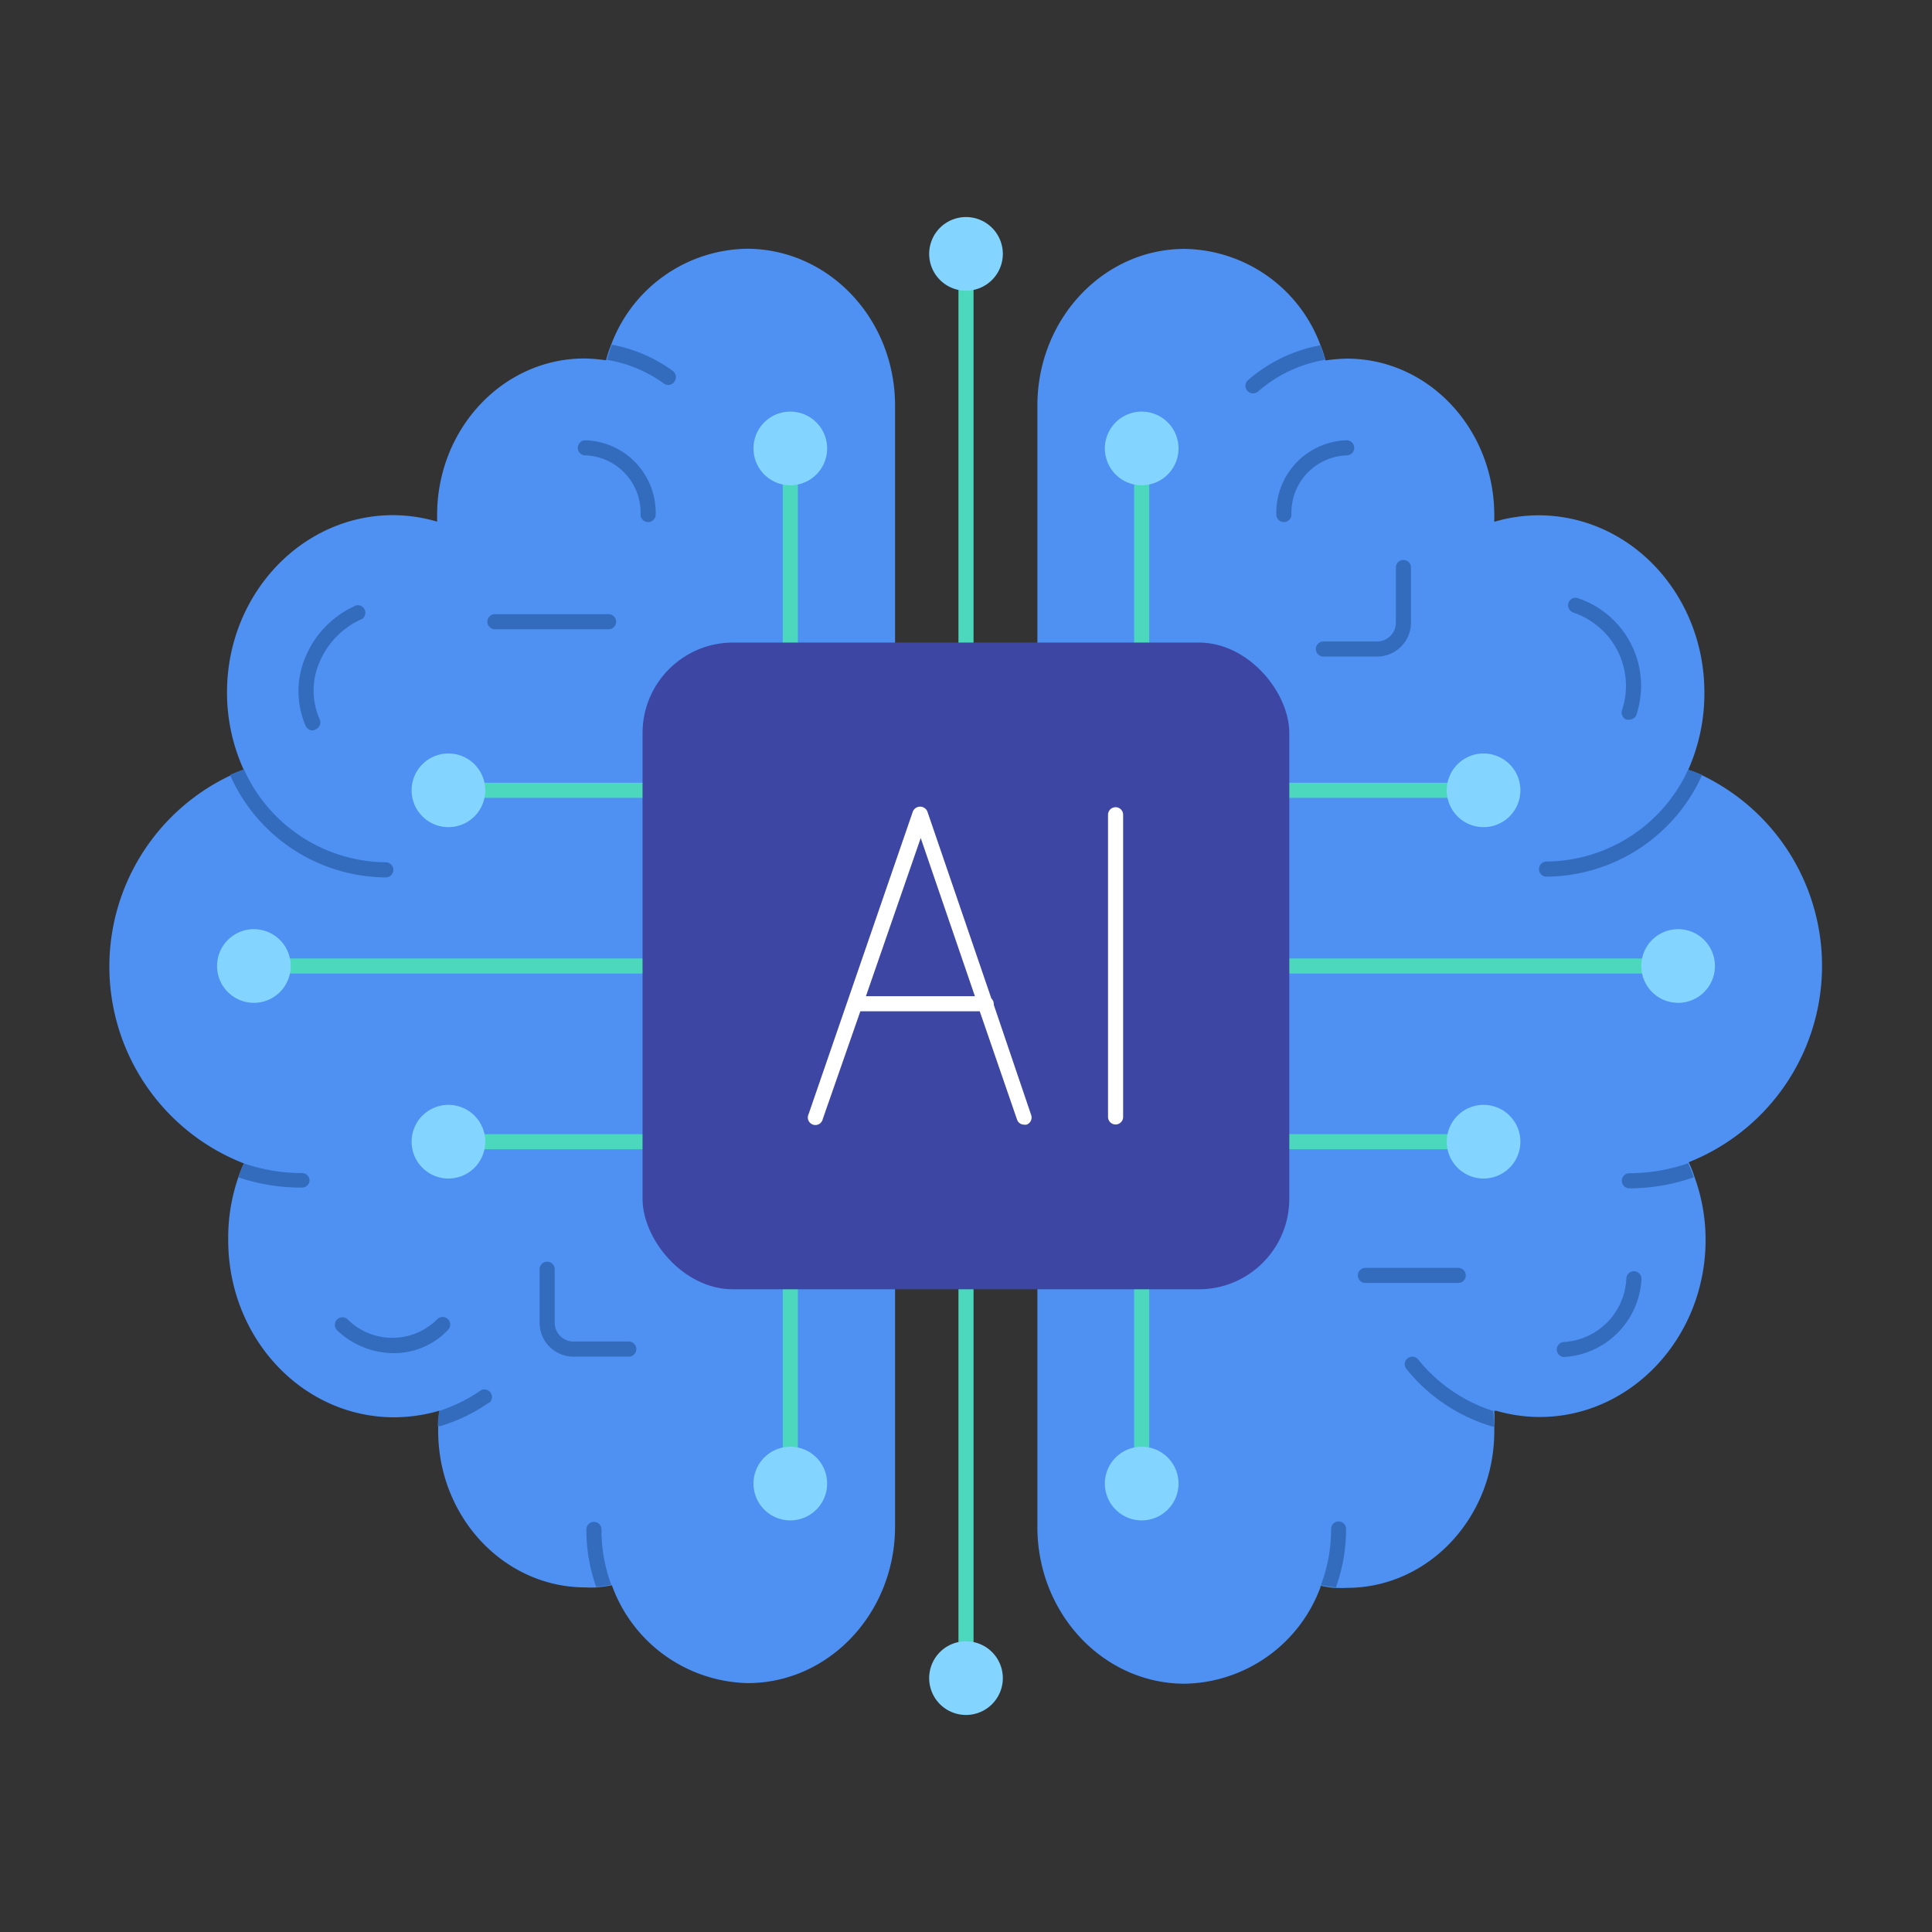
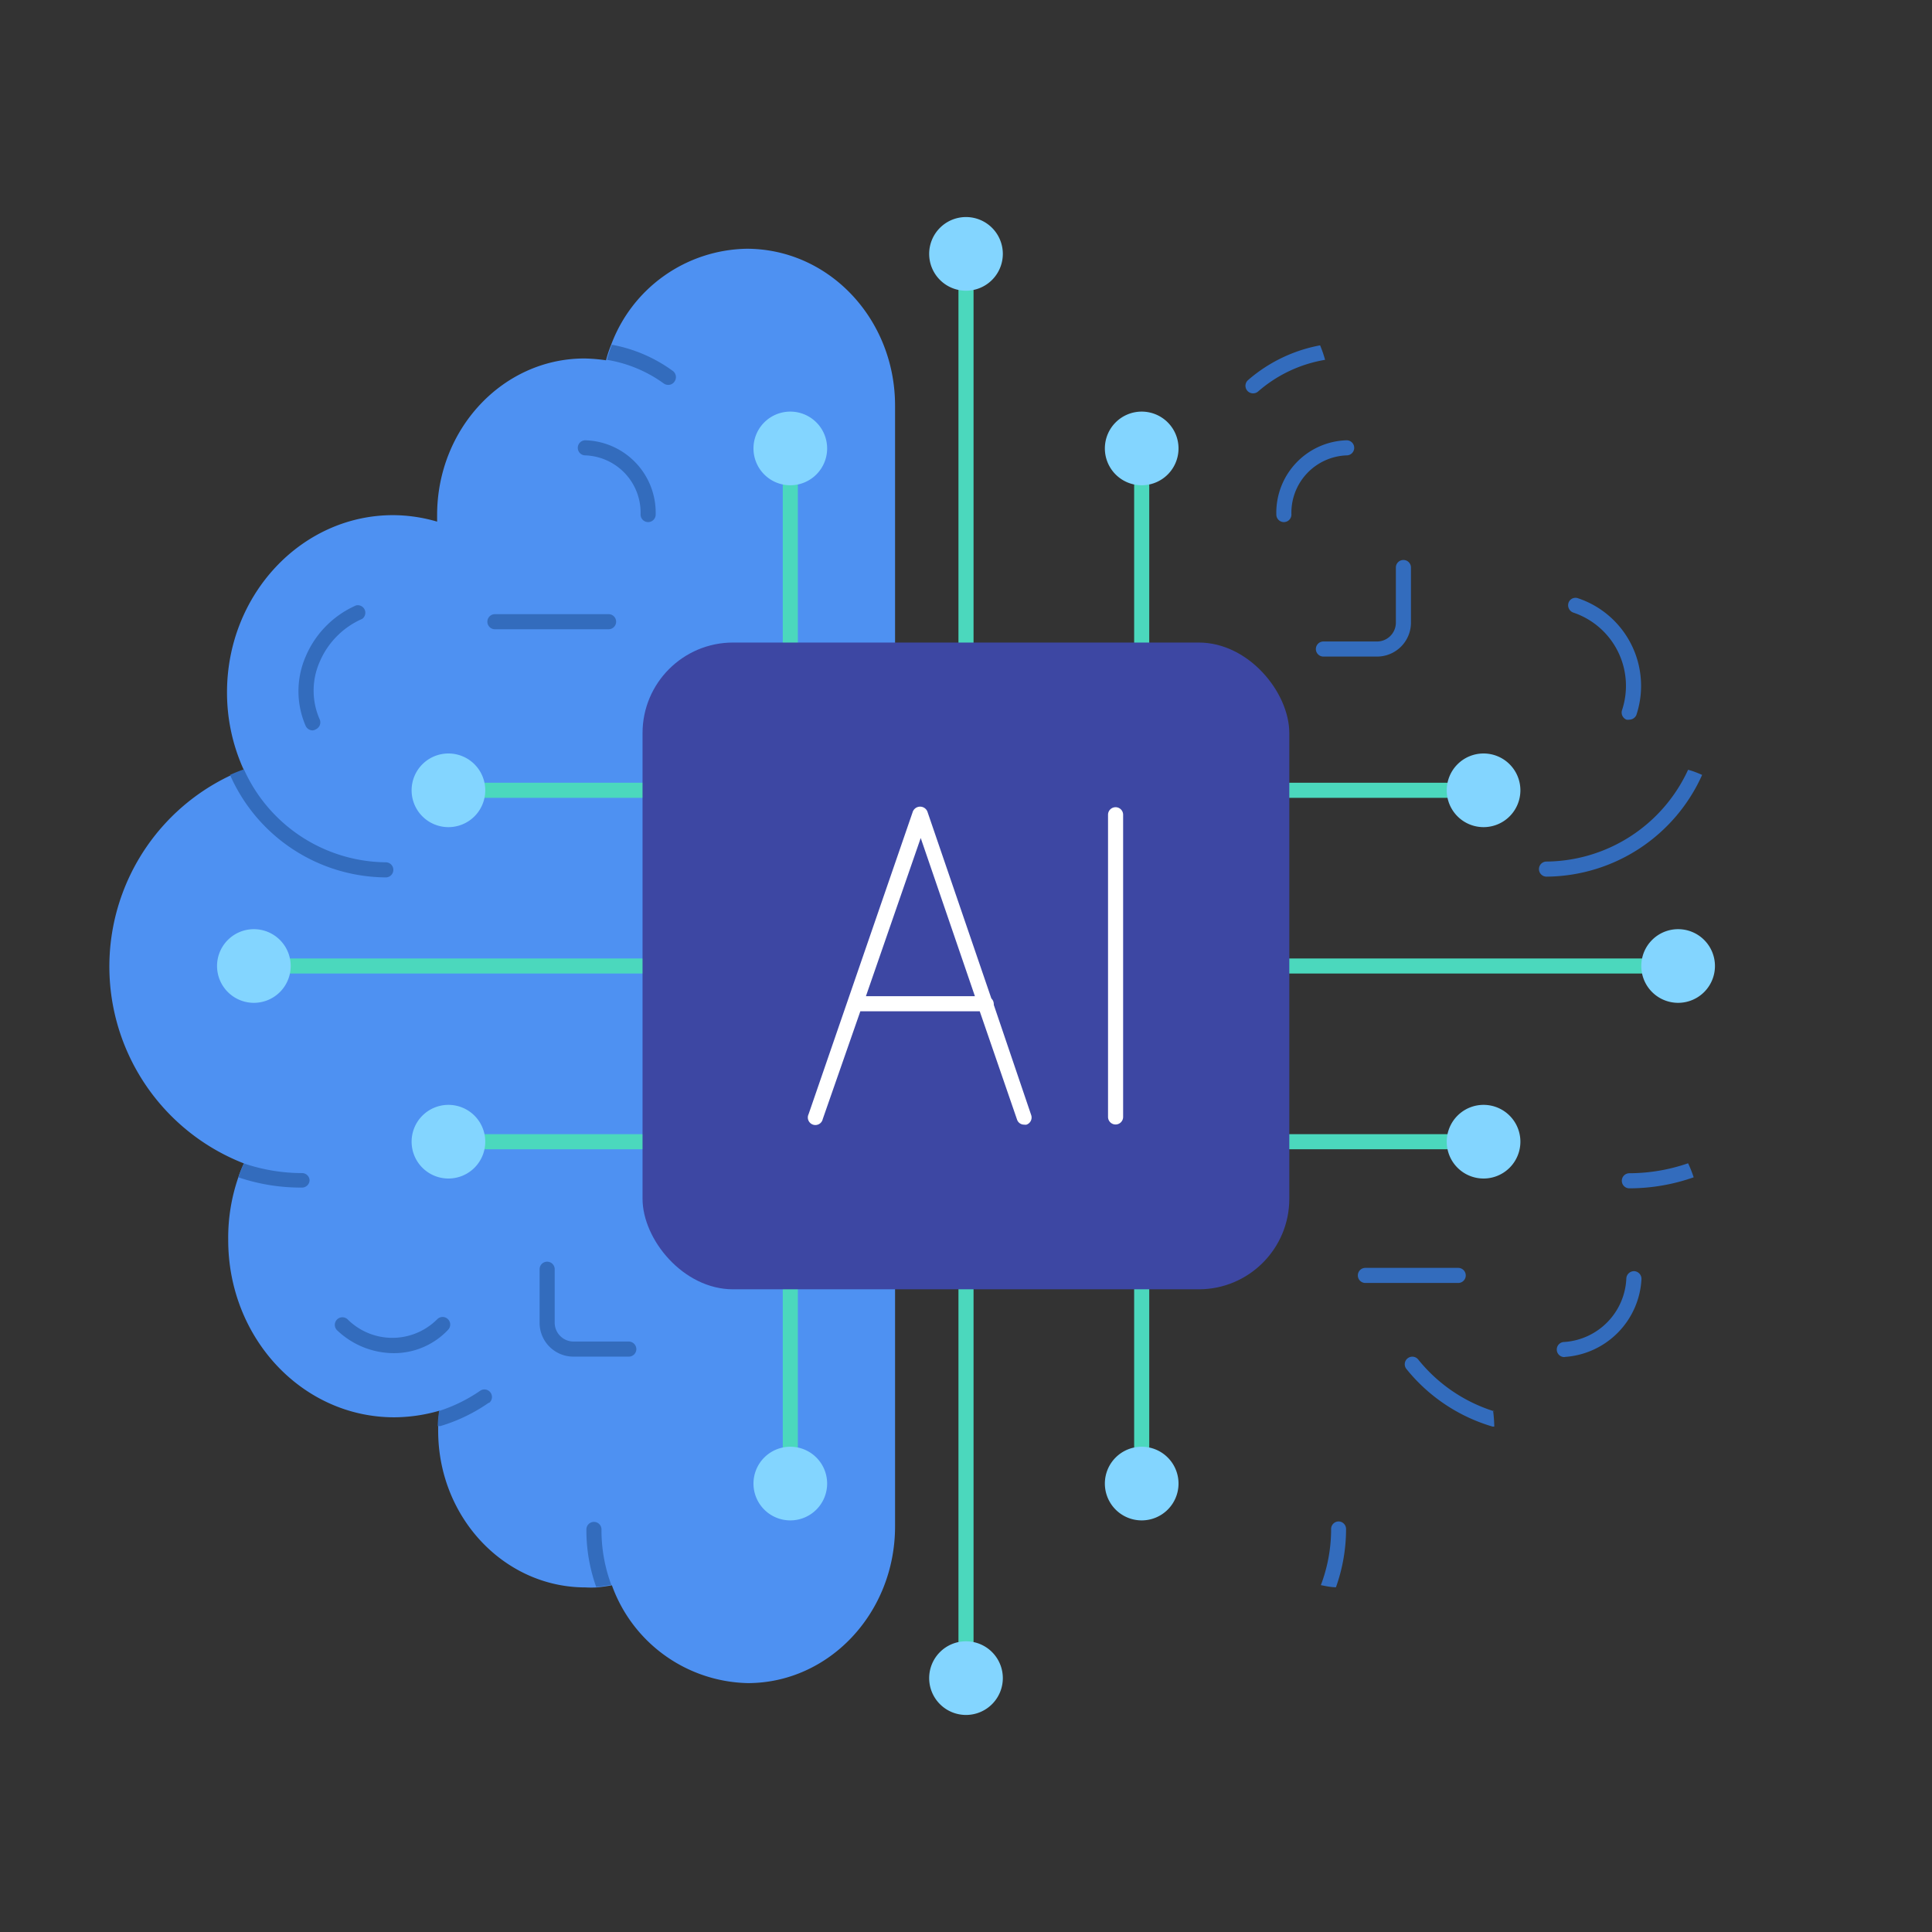
<svg xmlns="http://www.w3.org/2000/svg" version="1.1" width="512" height="512" x="0" y="0" viewBox="0 0 128 128" style="enable-background:new 0 0 512 512" xml:space="preserve" class="">
  <rect x="0" y="0" width="128" height="128" fill="#333333" stroke="none" />
  <g>
    <path fill="#4e91f2" d="M59.3 26.87v74.26c0 5.73-4.37 10.38-9.76 10.38a9.79 9.79 0 0 1-9-6.48c-.33.06-.67.11-1 .14a6.28 6.28 0 0 1-.75 0c-5.39 0-9.76-4.65-9.76-10.38v-.33a8.57 8.57 0 0 1 .09-1 10.9 10.9 0 0 1-3 .44c-6.1 0-11-5.26-11-11.74a12.23 12.23 0 0 1 .67-4.16 8 8 0 0 1 .37-.92 14 14 0 0 1-.92-25.69c.3-.14.61-.26.92-.37l-.07-.15a12.35 12.35 0 0 1-1.05-5c0-6.48 4.94-11.74 11-11.74a10.47 10.47 0 0 1 2.92.43v-.43c0-5.73 4.37-10.38 9.76-10.38a11.18 11.18 0 0 1 1.43.12 7.76 7.76 0 0 1 .33-1 9.76 9.76 0 0 1 9-6.39c5.45.01 9.82 4.66 9.82 10.39z" opacity="1" data-original="#4e91f2" class="" />
    <g fill="#336cbd">
      <path d="M40.5 105c-.33.06-.67.11-1 .14a11.18 11.18 0 0 1-.65-3.81.5.5 0 0 1 .5-.5.5.5 0 0 1 .5.5 10.37 10.37 0 0 0 .65 3.67zM44.68 25.29a.49.49 0 0 1-.41.21.52.52 0 0 1-.29-.09 8.83 8.83 0 0 0-3.77-1.57 7.76 7.76 0 0 1 .33-1 9.85 9.85 0 0 1 4 1.71.51.51 0 0 1 .14.74zM42.94 34.59a.5.5 0 0 1-.5-.5 3.8 3.8 0 0 0-3.66-3.92.5.5 0 0 1 0-1 4.8 4.8 0 0 1 4.66 4.92.5.5 0 0 1-.5.5zM26.06 57.63a.5.5 0 0 1-.5.5 11.36 11.36 0 0 1-10.32-6.79c.3-.14.61-.26.92-.37a10.42 10.42 0 0 0 9.4 6.16.5.5 0 0 1 .5.5zM20.71 48.39a.51.51 0 0 1-.46-.3 5.77 5.77 0 0 1 0-4.59 6.43 6.43 0 0 1 3.34-3.39.5.5 0 0 1 .41.89 5.42 5.42 0 0 0-2.82 2.85 4.72 4.72 0 0 0 0 3.81.5.5 0 0 1-.26.66.45.45 0 0 1-.21.07zM26.09 89.65a5.46 5.46 0 0 1-3.75-1.51.5.5 0 1 1 .69-.73 4.2 4.2 0 0 0 5.93 0 .5.5 0 1 1 .73.69 4.92 4.92 0 0 1-3.6 1.55zM20.51 78.18a.5.5 0 0 1-.5.5 12.86 12.86 0 0 1-4.22-.68 8 8 0 0 1 .37-.92 12 12 0 0 0 3.85.64.5.5 0 0 1 .5.46zM32.39 92.93a11.21 11.21 0 0 1-3.21 1.55H29a8.57 8.57 0 0 1 .09-1 10.43 10.43 0 0 0 2.74-1.35.5.5 0 0 1 .57.82zM41.66 89.88H38a2.24 2.24 0 0 1-2.25-2.24v-3.55a.5.5 0 0 1 .5-.5.5.5 0 0 1 .5.5v3.55A1.25 1.25 0 0 0 38 88.88h3.66a.51.51 0 0 1 .5.5.5.5 0 0 1-.5.5zM40.32 41.69h-7.53a.5.5 0 1 1 0-1h7.53a.5.5 0 0 1 0 1z" fill="#336cbd" opacity="1" data-original="#336cbd" />
    </g>
-     <path fill="#4e91f2" d="M111.88 77a7.5 7.5 0 0 1 .37.93 12.23 12.23 0 0 1 .75 4.21c0 6.48-4.94 11.74-11 11.74a10.46 10.46 0 0 1-2.86-.41H99a8.91 8.91 0 0 1 0 1.04v.31c0 5.73-4.37 10.38-9.76 10.38a6.28 6.28 0 0 1-.75 0c-.34 0-.68-.08-1-.14v.08a9.77 9.77 0 0 1-9 6.41c-5.39 0-9.76-4.65-9.76-10.38v-74.3c0-5.73 4.37-10.38 9.76-10.38a9.76 9.76 0 0 1 9 6.39 7.76 7.76 0 0 1 .33 1 11 11 0 0 1 1.42-.12c5.39 0 9.76 4.65 9.76 10.38v.43a10.47 10.47 0 0 1 2.92-.43c6.1 0 11 5.26 11 11.74a12.44 12.44 0 0 1-1.07 5.12c.31.11.62.23.93.37a14 14 0 0 1-.9 25.63z" opacity="1" data-original="#4e91f2" class="" />
    <g fill="#336cbd">
      <path d="M89.18 101.3a11.44 11.44 0 0 1-.67 3.86c-.34 0-.68-.08-1-.14a10.47 10.47 0 0 0 .68-3.72.5.5 0 0 1 .5-.5.5.5 0 0 1 .49.5zM87.79 23.84a9 9 0 0 0-4.44 2.1.5.5 0 0 1-.33.12.5.5 0 0 1-.33-.88 10.08 10.08 0 0 1 4.77-2.3 7.76 7.76 0 0 1 .33.96zM85.06 34.59a.5.5 0 0 1-.5-.5 4.8 4.8 0 0 1 4.66-4.92.5.5 0 0 1 0 1 3.8 3.8 0 0 0-3.66 3.92.5.5 0 0 1-.5.5zM112.77 51.34a11.39 11.39 0 0 1-10.31 6.74.5.5 0 0 1-.5-.5.5.5 0 0 1 .5-.5 10.43 10.43 0 0 0 9.38-6.08c.31.08.62.2.93.34zM107.94 47.68a.57.57 0 0 1-.18 0 .51.51 0 0 1-.29-.65 5.12 5.12 0 0 0-3.25-6.45.52.52 0 0 1-.3-.65.49.49 0 0 1 .64-.29 6.12 6.12 0 0 1 3.85 7.74.52.52 0 0 1-.47.3zM112.21 78a12.89 12.89 0 0 1-4.26.73.5.5 0 0 1-.5-.5.5.5 0 0 1 .5-.5 12 12 0 0 0 3.89-.66 7.5 7.5 0 0 1 .37.93zM98.92 93.46a8.91 8.91 0 0 1 .08 1.05.3.3 0 0 1-.13 0 11.47 11.47 0 0 1-5.69-3.81.5.5 0 0 1 .78-.63 10.45 10.45 0 0 0 5.09 3.45zM91.23 43.5h-3.55a.5.5 0 0 1-.5-.5.5.5 0 0 1 .5-.5h3.55a1.25 1.25 0 0 0 1.25-1.24V37.6a.5.5 0 0 1 .5-.5.5.5 0 0 1 .5.5v3.66a2.25 2.25 0 0 1-2.25 2.24zM96.61 85h-6.15a.5.5 0 0 1-.5-.5.5.5 0 0 1 .5-.5h6.15a.5.5 0 0 1 .5.5.5.5 0 0 1-.5.5zM103.64 89.91a.5.5 0 0 1 0-1 4.41 4.41 0 0 0 4.11-4.23.51.51 0 0 1 .55-.46.51.51 0 0 1 .45.55 5.45 5.45 0 0 1-5.07 5.13z" fill="#336cbd" opacity="1" data-original="#336cbd" />
    </g>
    <g fill="#4bd8bd">
      <path d="M42.57 64.5H19.26a.5.5 0 0 1 0-1h23.31a.5.5 0 0 1 0 1zM42.57 76.14H32.15a.5.5 0 1 1 0-1h10.42a.5.5 0 1 1 0 1zM42.57 52.86H32.15a.5.5 0 1 1 0-1h10.42a.5.5 0 1 1 0 1zM108.74 64.5H85.43a.5.5 0 0 1 0-1h23.31a.5.5 0 1 1 0 1zM95.85 52.86H85.43a.5.5 0 0 1 0-1h10.42a.5.5 0 0 1 0 1zM95.85 76.14H85.43a.5.5 0 0 1 0-1h10.42a.5.5 0 0 1 0 1zM52.36 43.07a.5.5 0 0 1-.5-.5V32.15a.5.5 0 1 1 1 0v10.42a.5.5 0 0 1-.5.5zM75.64 43.07a.5.5 0 0 1-.5-.5V32.15a.5.5 0 1 1 1 0v10.42a.5.5 0 0 1-.5.5zM75.64 96.35a.5.5 0 0 1-.5-.5V85.43a.5.5 0 0 1 1 0v10.42a.5.5 0 0 1-.5.5zM52.36 96.35a.5.5 0 0 1-.5-.5V85.43a.5.5 0 0 1 1 0v10.42a.5.5 0 0 1-.5.5zM64 43.07a.5.5 0 0 1-.5-.5V19.26a.5.5 0 0 1 1 0v23.31a.5.5 0 0 1-.5.5zM64 109.24a.5.5 0 0 1-.5-.5V85.43a.5.5 0 0 1 1 0v23.31a.5.5 0 0 1-.5.5z" fill="#4bd8bd" opacity="1" data-original="#4bd8bd" />
    </g>
    <rect width="42.85" height="42.85" x="42.57" y="42.57" fill="#3d47a3" rx="6" opacity="1" data-original="#3d47a3" class="" />
    <g fill="#fff">
      <path d="M65.84 66.57a.14.14 0 0 0 0-.06.52.52 0 0 0-.16-.36l-4.22-12.33a.52.52 0 0 0-1 0l-6.89 20a.5.5 0 1 0 .94.32L57 67h7.91l2.47 7.17a.49.49 0 0 0 .47.34.45.45 0 0 0 .16 0 .5.5 0 0 0 .31-.63zM57.37 66 61 55.52 64.59 66zM73.91 53.48a.5.5 0 0 0-.5.5V74a.5.5 0 1 0 1 0V54a.5.5 0 0 0-.5-.52z" fill="#ffffff" opacity="1" data-original="#ffffff" />
    </g>
    <g fill="#83d5ff">
      <path d="M19.26 64a2.44 2.44 0 1 1-2.44-2.44A2.44 2.44 0 0 1 19.26 64zM32.15 75.64a2.44 2.44 0 1 1-2.44-2.44 2.44 2.44 0 0 1 2.44 2.44zM32.15 52.36a2.44 2.44 0 1 1-2.44-2.44 2.44 2.44 0 0 1 2.44 2.44zM64 19.26a2.44 2.44 0 1 1 2.44-2.44A2.44 2.44 0 0 1 64 19.26zM52.36 32.15a2.44 2.44 0 1 1 2.44-2.44 2.44 2.44 0 0 1-2.44 2.44zM75.64 32.15a2.44 2.44 0 1 1 2.44-2.44 2.44 2.44 0 0 1-2.44 2.44zM108.74 64a2.44 2.44 0 1 1 2.44 2.44 2.44 2.44 0 0 1-2.44-2.44zM95.85 52.36a2.44 2.44 0 1 1 2.44 2.44 2.44 2.44 0 0 1-2.44-2.44zM95.85 75.64a2.44 2.44 0 1 1 2.44 2.44 2.44 2.44 0 0 1-2.44-2.44zM64 108.74a2.44 2.44 0 1 1-2.44 2.44 2.44 2.44 0 0 1 2.44-2.44zM75.64 95.85a2.44 2.44 0 1 1-2.44 2.44 2.44 2.44 0 0 1 2.44-2.44zM52.36 95.85a2.44 2.44 0 1 1-2.44 2.44 2.44 2.44 0 0 1 2.44-2.44z" fill="#83d5ff" opacity="1" data-original="#83d5ff" />
    </g>
  </g>
</svg>